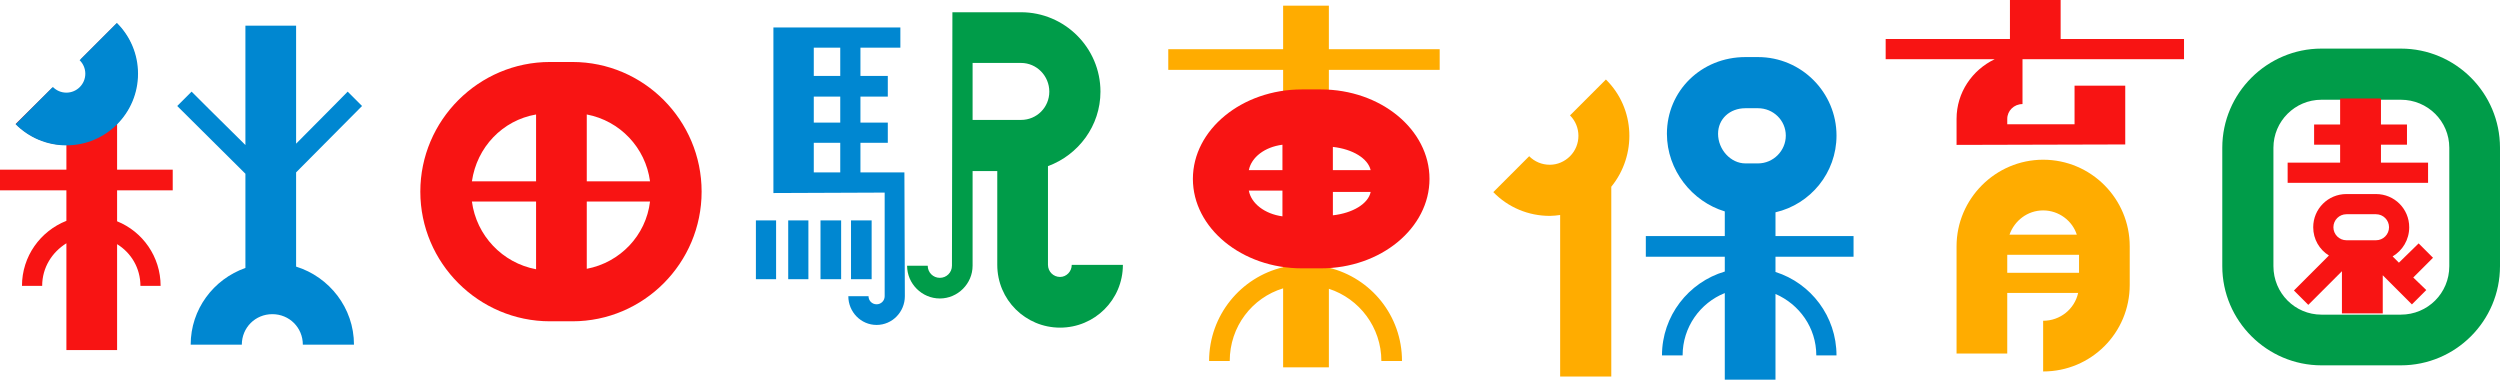
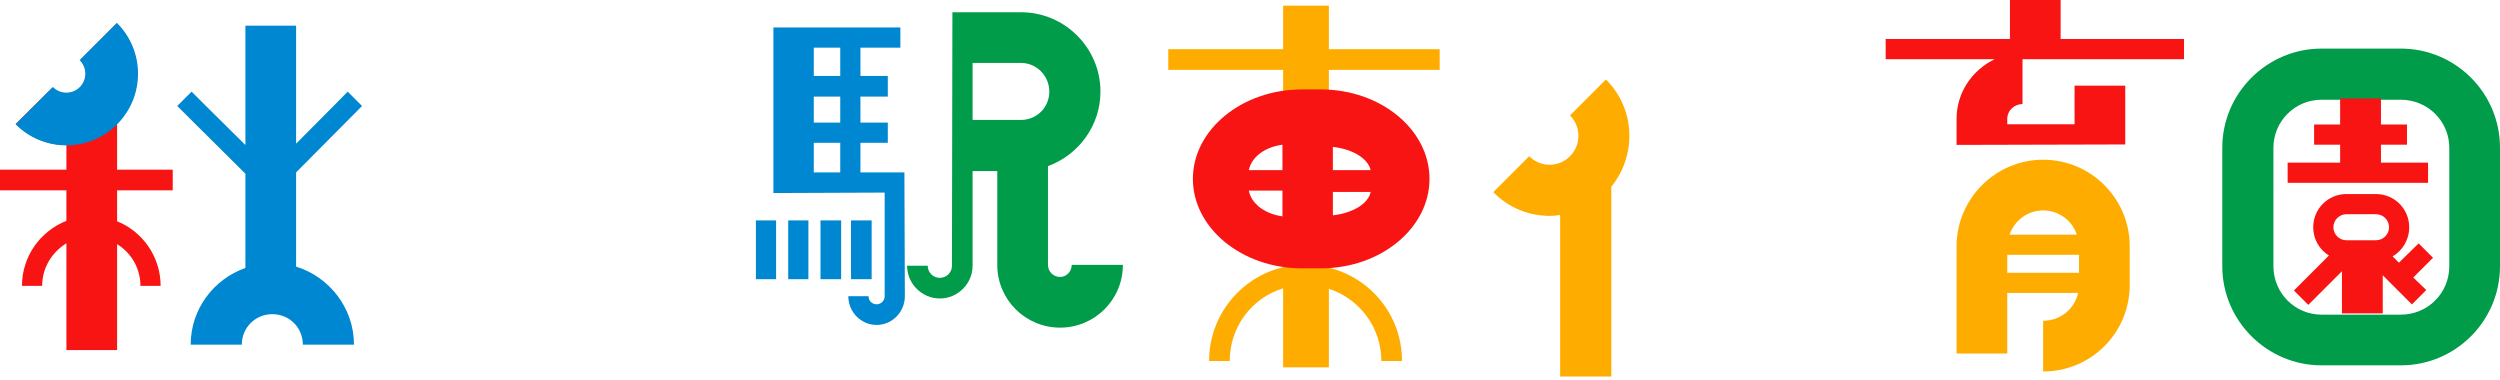
<svg xmlns="http://www.w3.org/2000/svg" id="_レイヤー_2" viewBox="0 0 361.783 54.939">
  <defs>
    <style>.cls-1{fill:#ffac00;}.cls-2{fill:#009c49;}.cls-3{fill:#0087d1;}.cls-4{fill:#f81413;}</style>
  </defs>
  <g id="_レイヤー_1-2">
    <path class="cls-4" d="m9.609,27.543H0v-2.987h9.609v-3.571c-2.662,0-5.324-1.039-7.336-3.051l5.259-5.194c1.104,1.169,2.987,1.169,4.155,0,.519-.519.844-1.299.844-2.078s-.325-1.493-.844-2.078l5.194-5.194c1.948,1.948,2.987,4.545,2.987,7.271s-1.039,5.259-2.922,7.207v6.687h8.051v2.987h-8.051v4.48c3.701,1.493,6.298,5.129,6.298,9.349h-2.922c0-2.597-1.363-4.804-3.376-6.038v15.322h-7.336v-15.452c-2.078,1.299-3.506,3.506-3.506,6.168h-2.922c0-4.285,2.662-7.921,6.427-9.414v-4.415Z" />
    <path class="cls-3" d="m42.85,3.716v17.075c3.376-3.376,7.466-7.531,7.466-7.531l2.078,2.078-9.544,9.609v13.634c4.804,1.493,8.375,5.973,8.375,11.297h-7.401c0-2.467-1.948-4.415-4.415-4.415s-4.415,1.948-4.415,4.415h-7.401c0-5.129,3.311-9.479,7.921-11.102v-13.634l-9.869-9.804,2.078-2.078s4.415,4.415,7.791,7.726V3.716h7.336Z" />
-     <path class="cls-4" d="m101.533,27.733c0,10.323-8.375,18.763-18.698,18.763h-3.246c-10.323,0-18.763-8.44-18.763-18.763s8.44-18.763,18.763-18.763h3.246c10.323,0,18.698,8.44,18.698,18.763Zm-23.957-11.167c-4.869.844-8.57,4.74-9.284,9.674h9.284v-9.674Zm0,12.595h-9.284c.649,4.934,4.415,8.894,9.284,9.804v-9.804Zm7.337-2.922h9.154c-.649-4.869-4.35-8.765-9.154-9.674v9.674Zm9.154,2.922h-9.154v9.739c4.804-.909,8.57-4.804,9.154-9.739Z" />
    <path class="cls-3" d="m109.389,31.896h2.922v8.505h-2.922v-8.505Zm21.49-6.947l.065,17.919c0,2.272-1.818,4.155-4.09,4.155s-4.09-1.883-4.09-4.155h2.922c0,.649.519,1.168,1.168,1.168s1.169-.519,1.169-1.168v-14.998l-16.101.065V3.979h18.373v2.922h-5.778v4.09h3.96v2.986h-3.96v3.766h3.96v2.922h-3.96v4.285h6.363Zm-16.815,6.947h2.922v8.505h-2.922v-8.505Zm7.531-24.996h-3.83v4.09h3.83v-4.09Zm0,7.077h-3.83v3.766h3.83v-3.766Zm0,6.687h-3.83v4.285h3.83v-4.285Zm-2.857,11.232h2.986v8.505h-2.986v-8.505Zm7.401,8.505h-2.986v-8.505h2.986v8.505Z" />
    <path class="cls-1" d="m192.305.825v6.298h16.036v2.986h-16.036v28.632c6.103,1.493,10.583,6.947,10.583,13.504h-2.986c0-4.869-3.181-9.024-7.596-10.453v11.362h-6.622v-11.427c-4.48,1.363-7.726,5.519-7.726,10.518h-2.986c0-6.622,4.61-12.141,10.713-13.569V10.109h-16.621v-2.986h16.621V.825h6.622Z" />
    <path class="cls-1" d="m224.28,31.242c-3.116,0-6.038-1.234-8.181-3.441l5.194-5.194c.779.779,1.818,1.234,2.987,1.234,1.104,0,2.142-.455,2.922-1.234,1.623-1.623,1.623-4.285,0-5.908l5.194-5.194c4.285,4.22,4.48,10.972.779,15.517v27.463h-7.401v-23.373c-.519.065-.974.13-1.493.13Z" />
-     <path class="cls-3" d="m256.936,34.164h11.297v2.987h-11.297v2.207c5.129,1.623,8.83,6.427,8.83,12.076h-2.922c0-4.025-2.467-7.401-5.908-8.895v12.401h-7.337v-12.53c-3.571,1.428-6.103,4.934-6.103,9.024h-2.986c0-5.713,3.831-10.583,9.089-12.141v-2.142h-11.427v-2.987h11.427v-3.571c-4.74-1.428-8.375-5.973-8.375-11.232,0-6.233,4.999-11.102,11.362-11.102h1.818c6.298,0,11.362,5.129,11.362,11.362,0,5.389-3.766,9.934-8.83,11.102v3.441Zm1.493-14.543c0-2.207-1.818-3.96-4.025-3.96h-1.818c-2.273,0-3.96,1.558-3.96,3.701,0,2.272,1.818,4.285,3.96,4.285h1.818c2.207,0,4.025-1.818,4.025-4.025Z" />
    <path class="cls-4" d="m288.658,8.57h-15.777v-2.922h17.984V0h7.337v5.648h17.854v2.922h-23.373v6.492c-1.234,0-2.207.974-2.207,2.142v.779h9.739v-5.583h7.336v8.505l-24.411.065v-3.766c0-3.83,2.272-7.077,5.519-8.635Z" />
    <path class="cls-1" d="m290.476,51.16h-7.337v-15.517c0-6.882,5.648-12.53,12.53-12.53,6.947,0,12.53,5.648,12.53,12.53v5.583c0,6.947-5.583,12.53-12.53,12.53v-7.337c2.467,0,4.545-1.688,5.064-4.025h-10.258v8.765Zm0-11.686h10.388v-2.597h-10.388v2.597Zm.325-5.519h9.739c-.649-2.013-2.597-3.506-4.869-3.506s-4.155,1.493-4.869,3.506Z" />
    <path class="cls-2" d="m162.497,38.324c0,5.064-4.09,9.089-9.089,9.089s-9.09-4.025-9.09-9.089v-13.569h-3.571v13.699c0,2.597-2.142,4.74-4.74,4.74s-4.739-2.142-4.739-4.74h2.986c0,.974.779,1.753,1.753,1.753s1.753-.779,1.753-1.753l.065-36.682h9.933c6.298,0,11.492,5.129,11.492,11.492,0,4.934-3.181,9.154-7.596,10.778v14.283c0,.974.779,1.753,1.753,1.753.909,0,1.688-.779,1.688-1.753h7.401Zm-10.648-25.061c0-2.272-1.818-4.155-4.09-4.155h-7.012v8.245h7.012c2.273,0,4.09-1.818,4.09-4.09Z" />
    <path class="cls-3" d="m16.917,3.317l-5.394,5.394c.507.497.823,1.19.823,1.956,0,1.513-1.227,2.74-2.74,2.74-.767,0-1.459-.316-1.956-.823l-5.394,5.394c1.878,1.888,4.477,3.057,7.35,3.057,5.726,0,10.368-4.642,10.368-10.368,0-2.873-1.169-5.473-3.057-7.35Z" />
    <path class="cls-4" d="m206.867,25.887c0,7.122-7.045,12.946-15.728,12.946h-2.73c-8.683,0-15.783-5.823-15.783-12.946s7.099-12.946,15.783-12.946h2.73c8.683,0,15.728,5.823,15.728,12.946Zm-21.281-4.943c-2.551.321-4.49,1.801-4.864,3.676h4.864v-3.676Zm0,6.639h-4.864c.34,1.875,2.313,3.38,4.864,3.726v-3.726Zm7.296-2.963h5.468c-.388-1.691-2.598-3.043-5.468-3.359v3.359Zm5.472,3.157h-5.468v3.381c2.87-.316,5.119-1.668,5.468-3.381Z" />
    <path class="cls-2" d="m321.594,38.521v-17.14c0-7.921,6.493-14.348,14.348-14.348h11.492c7.921,0,14.348,6.427,14.348,14.348v17.14c0,7.921-6.427,14.348-14.348,14.348h-11.492c-7.856,0-14.348-6.427-14.348-14.348Zm7.401,0c0,3.895,3.116,7.012,6.947,7.012h11.492c3.895,0,7.012-3.116,7.012-7.012v-17.14c0-3.831-3.116-6.947-7.012-6.947h-11.492c-3.831,0-6.947,3.116-6.947,6.947v17.14Z" />
    <polygon class="cls-4" points="334.882 18.017 334.882 20.939 338.648 20.939 338.648 23.536 331.052 23.536 331.052 26.458 351.373 26.458 351.373 23.536 344.556 23.536 344.556 20.939 348.322 20.939 348.322 18.017 344.556 18.017 344.556 14.252 338.648 14.252 338.648 18.017 334.882 18.017" />
    <path class="cls-4" d="m349.036,44.052l2.078-2.077-1.883-1.818,2.857-2.857-2.078-2.078-2.857,2.792-.909-.909c1.428-.844,2.402-2.402,2.402-4.22,0-2.662-2.143-4.804-4.804-4.804h-4.285c-2.662,0-4.804,2.143-4.804,4.804,0,1.753.909,3.246,2.272,4.09l-5.064,5.064,2.078,2.078,4.869-4.869v6.103h5.908v-5.519l4.22,4.22Zm-5.194-9.284h-4.285c-1.039,0-1.883-.844-1.883-1.883s.844-1.883,1.883-1.883h4.285c1.039,0,1.883.844,1.883,1.883s-.844,1.883-1.883,1.883Z" />
  </g>
</svg>